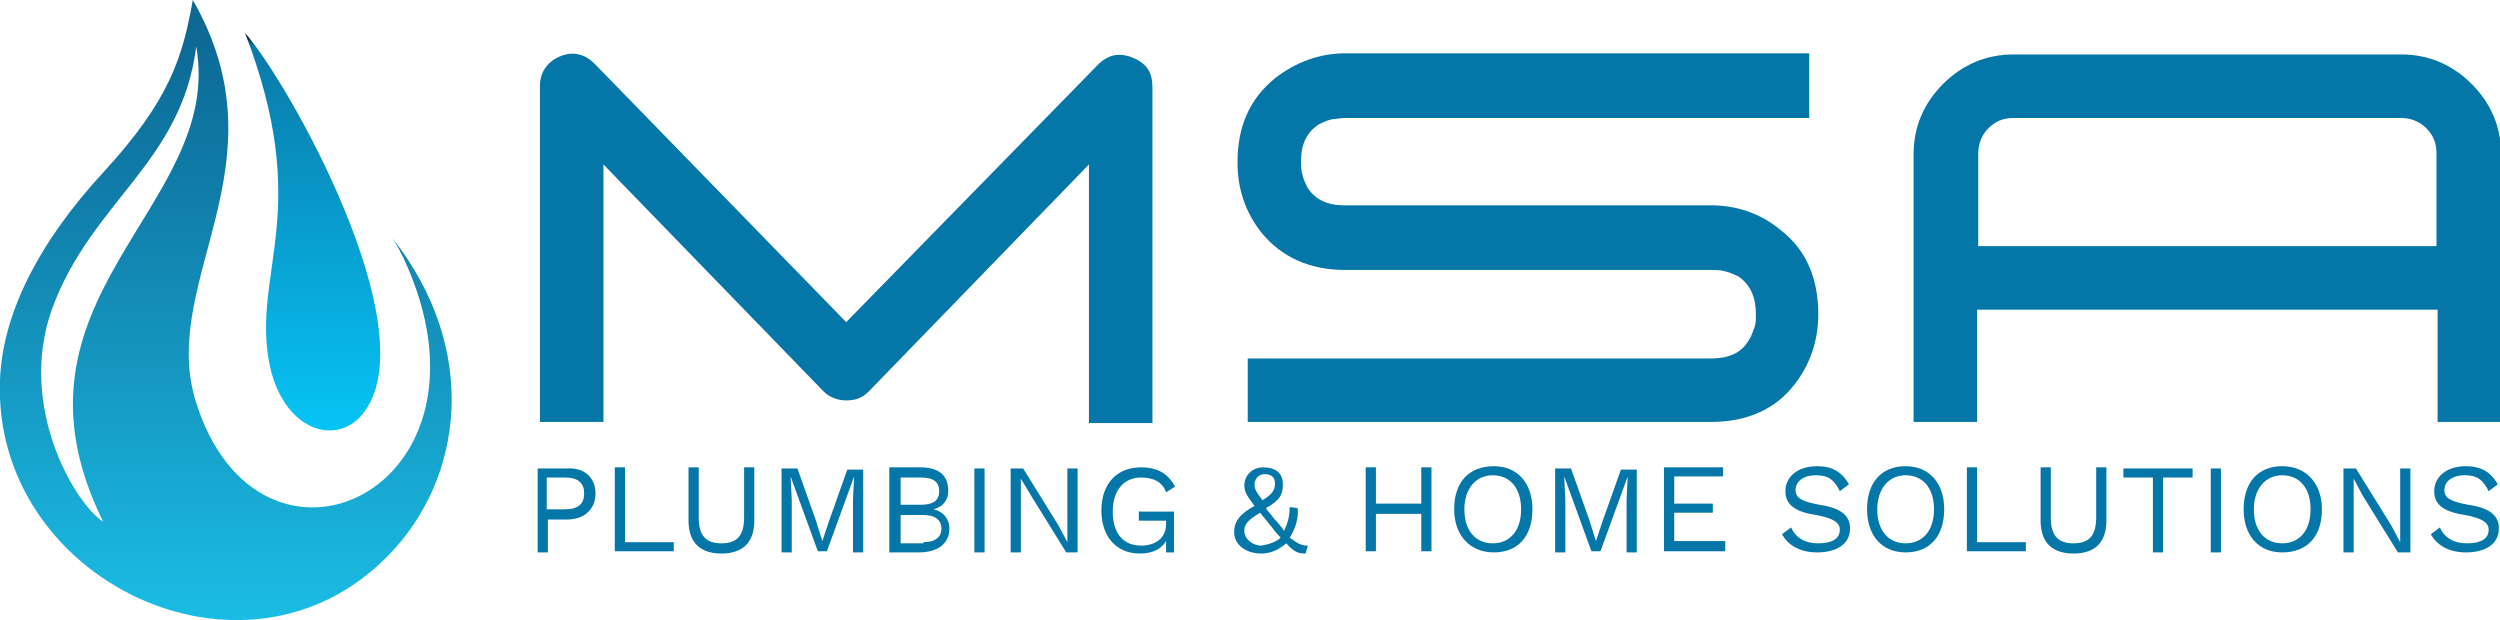
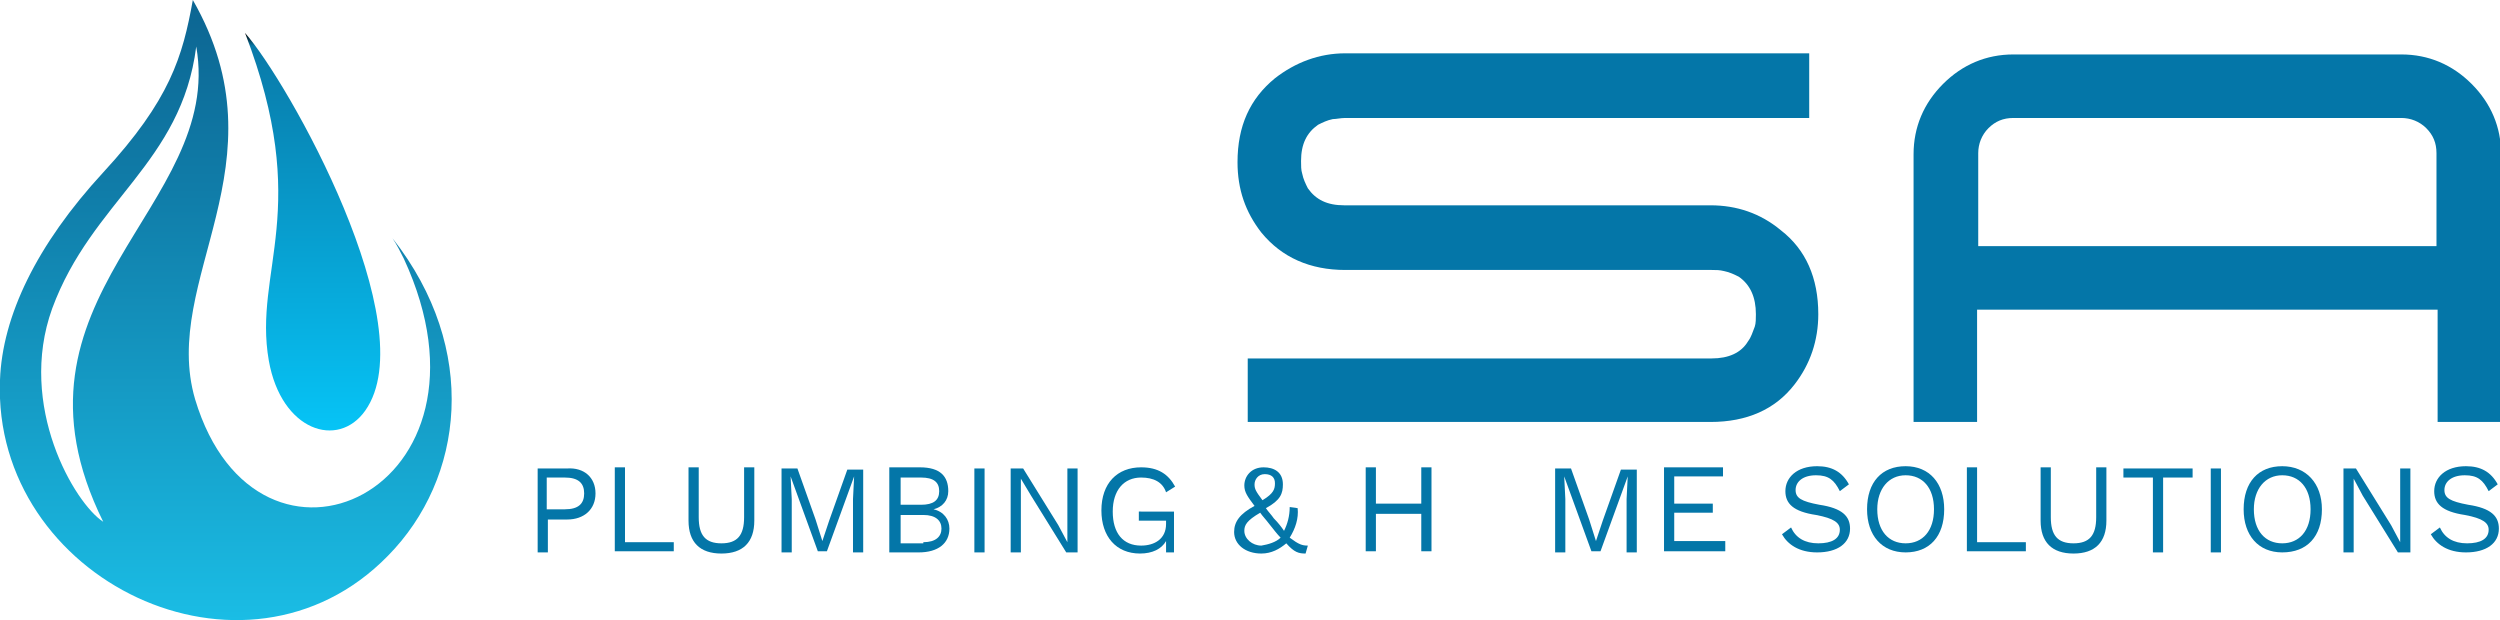
<svg xmlns="http://www.w3.org/2000/svg" version="1.1" id="Layer_1" x="0px" y="0px" viewBox="0 0 220.4 54.7" style="enable-background:new 0 0 220.4 54.7;" xml:space="preserve">
  <style type="text/css">
	.st0{fill:#0476A8;}
	.st1{fill:url(#SVGID_1_);}
	.st2{fill:url(#SVGID_00000047771936225704746280000016697645036582514847_);}
</style>
  <g>
-     <path class="st0" d="M96,14.5l-19.4,20c-0.6,0.6-1.2,0.8-2,0.8c-0.8,0-1.5-0.3-2-0.8l-19.4-20v22.7h-5.6V7.6c0-1.2,0.6-2.1,1.7-2.6   c1.1-0.5,2.2-0.3,3.1,0.6l22.2,22.8L96.8,5.7c0.9-0.9,1.9-1.1,3.1-0.6c1.2,0.5,1.7,1.3,1.7,2.6v29.6H96V14.5z M100.8,9.5L100.8,9.5   C100.7,9.6,100.8,9.5,100.8,9.5z" />
    <path class="st0" d="M159.4,10.4h-40.8c-0.4,0-0.8,0.1-1.1,0.1c-0.5,0.1-0.9,0.3-1.3,0.5c-1,0.7-1.5,1.7-1.5,3.2   c0,0.4,0,0.8,0.1,1.1c0.1,0.5,0.3,0.9,0.5,1.3c0.7,1,1.7,1.5,3.2,1.5h32.3c2.3,0,4.4,0.7,6.2,2.2c2.2,1.7,3.3,4.2,3.3,7.4   c0,2.3-0.7,4.4-2.1,6.2c-1.7,2.2-4.2,3.3-7.4,3.3H110v-5.6h40.9c1.5,0,2.6-0.5,3.2-1.5c0.3-0.4,0.4-0.8,0.6-1.3   c0.1-0.3,0.1-0.7,0.1-1.1c0-1.5-0.5-2.6-1.5-3.3c-0.4-0.2-0.8-0.4-1.3-0.5c-0.4-0.1-0.7-0.1-1.1-0.1h-32.3c-3.1,0-5.6-1.1-7.4-3.3   c-1.4-1.8-2.1-3.8-2.1-6.2c0-3.2,1.1-5.6,3.3-7.4c1.8-1.4,3.9-2.2,6.2-2.2h40.9V10.4z" />
    <path class="st0" d="M174.3,27.3v9.9h-5.6V13.6c0-2.4,0.9-4.5,2.6-6.2c1.7-1.7,3.8-2.6,6.2-2.6h34.2c2.4,0,4.5,0.9,6.2,2.6   c1.7,1.7,2.6,3.8,2.6,6.2v23.6h-5.6v-9.9H174.3z M214.8,21.7v-8.2c0-0.9-0.3-1.6-0.9-2.2c-0.6-0.6-1.4-0.9-2.2-0.9h-34.2   c-0.9,0-1.6,0.3-2.2,0.9c-0.6,0.6-0.9,1.4-0.9,2.2v8.2H214.8z" />
  </g>
  <g>
    <path class="st0" d="M52.5,43.5c0,1.4-1,2.3-2.5,2.3h-1.7v2.9h-0.9v-7.4H50C51.5,41.2,52.5,42.1,52.5,43.5z M51.5,43.5   c0-0.9-0.5-1.4-1.7-1.4h-1.6v2.8h1.6C51,44.9,51.5,44.4,51.5,43.5z" />
    <path class="st0" d="M59.4,47.8v0.8h-5.2v-7.4h0.9v6.6H59.4z" />
    <path class="st0" d="M66.5,45.9c0,1.9-1,2.9-2.9,2.9c-1.9,0-2.9-1-2.9-2.9v-4.7h0.9v4.4c0,1.6,0.6,2.3,2,2.3c1.4,0,2-0.7,2-2.3   v-4.4h0.9V45.9z" />
    <path class="st0" d="M76.1,48.7h-0.9V44l0.1-2h0l-2.4,6.6h-0.8L69.7,42h0l0.1,2v4.7h-0.9v-7.4h1.4l1.6,4.5l0.6,1.9h0l0.6-1.8   l1.6-4.5h1.4V48.7z" />
    <path class="st0" d="M78.5,41.2h2.6c1.8,0,2.5,0.8,2.5,2.1c0,0.8-0.5,1.4-1.3,1.6v0c0.9,0.2,1.4,0.9,1.4,1.7c0,1.3-1,2.1-2.7,2.1   h-2.6V41.2z M81.2,44.5c1.1,0,1.6-0.4,1.6-1.2c0-0.8-0.5-1.2-1.6-1.2h-1.8v2.4H81.2z M81.4,47.8c1.1,0,1.6-0.5,1.6-1.2   s-0.5-1.2-1.6-1.2h-2v2.5H81.4z" />
    <path class="st0" d="M86.8,48.7h-0.9v-7.4h0.9V48.7z" />
    <path class="st0" d="M95.1,48.7h-1.1l-3.1-5L90,42.2h0l0,1.2v5.3h-0.9v-7.4h1.1l3.1,5l0.8,1.5h0l0-1.2v-5.3h0.9V48.7z" />
    <path class="st0" d="M103.5,44.9v3.8h-0.7l0-1c-0.4,0.7-1.2,1.1-2.3,1.1c-2.1,0-3.4-1.5-3.4-3.8c0-2.4,1.4-3.8,3.5-3.8   c1.5,0,2.4,0.6,3,1.7l-0.8,0.5c-0.3-0.9-1.1-1.3-2.2-1.3c-1.5,0-2.5,1.1-2.5,3c0,1.9,0.9,3,2.5,3c1.2,0,2.2-0.6,2.2-1.9v-0.3h-2.4   v-0.8H103.5z" />
    <path class="st0" d="M115.3,48.1l-0.2,0.7c-0.6,0-1-0.1-1.7-0.9c-0.6,0.5-1.3,0.9-2.2,0.9c-1.4,0-2.4-0.8-2.4-1.9   c0-0.9,0.5-1.6,1.8-2.3c-0.6-0.8-0.9-1.2-0.9-1.8c0-0.8,0.6-1.6,1.7-1.6c0.9,0,1.7,0.4,1.7,1.5c0,0.8-0.2,1.4-1.5,2.1   c0.2,0.3,0.5,0.6,0.7,0.9c0.4,0.4,0.7,0.8,0.9,1.1c0.3-0.6,0.5-1.3,0.5-2.1l0.7,0.1c0.1,0.9-0.2,1.8-0.7,2.6   C114.5,48,114.8,48.1,115.3,48.1z M112.9,47.4c-0.3-0.3-0.6-0.7-1-1.2c-0.3-0.4-0.6-0.7-0.8-1c-1.2,0.7-1.4,1.1-1.4,1.6   c0,0.7,0.7,1.3,1.5,1.3C111.8,48,112.5,47.8,112.9,47.4z M110.6,42.7c0,0.4,0.1,0.6,0.7,1.4c1-0.6,1.1-1,1.1-1.5   c0-0.5-0.3-0.8-0.9-0.8S110.6,42.3,110.6,42.7z" />
    <path class="st0" d="M126.2,41.2v7.4h-0.9v-3.3h-4v3.3h-0.9v-7.4h0.9v3.2h4v-3.2H126.2z" />
-     <path class="st0" d="M135.1,44.9c0,2.4-1.3,3.8-3.4,3.8c-2.1,0-3.5-1.5-3.5-3.8c0-2.4,1.3-3.8,3.5-3.8   C133.8,41.1,135.1,42.6,135.1,44.9z M129.1,44.9c0,1.9,1,3,2.5,3s2.5-1.1,2.5-3c0-1.9-1-3-2.5-3S129.1,43.1,129.1,44.9z" />
    <path class="st0" d="M144.3,48.7h-0.9V44l0.1-2h0l-2.4,6.6h-0.8l-2.4-6.6h0l0.1,2v4.7h-0.9v-7.4h1.4l1.6,4.5l0.6,1.9h0l0.6-1.8   l1.6-4.5h1.4V48.7z" />
    <path class="st0" d="M152.1,47.8v0.8h-5.4v-7.4h5.2v0.8h-4.3v2.4h3.4v0.8h-3.4v2.5H152.1z" />
    <path class="st0" d="M163,42.7l-0.8,0.6c-0.5-1-1-1.4-2.1-1.4c-1.2,0-1.8,0.6-1.8,1.3c0,0.7,0.5,1,2.1,1.3c2,0.3,2.7,1,2.7,2.1   c0,1.3-1.1,2.1-2.9,2.1c-1.6,0-2.6-0.7-3.1-1.6l0.8-0.6c0.4,0.9,1.2,1.4,2.4,1.4c1.2,0,1.9-0.4,1.9-1.2c0-0.6-0.5-1-2.1-1.3   c-2-0.3-2.7-1-2.7-2.1c0-1.2,1-2.2,2.8-2.2C161.5,41.1,162.4,41.6,163,42.7z" />
    <path class="st0" d="M171.4,44.9c0,2.4-1.3,3.8-3.4,3.8c-2.1,0-3.4-1.5-3.4-3.8c0-2.4,1.3-3.8,3.4-3.8   C170.1,41.1,171.4,42.6,171.4,44.9z M165.5,44.9c0,1.9,1,3,2.5,3s2.5-1.1,2.5-3c0-1.9-1-3-2.5-3S165.5,43.1,165.5,44.9z" />
    <path class="st0" d="M178.6,47.8v0.8h-5.2v-7.4h0.9v6.6H178.6z" />
    <path class="st0" d="M185.7,45.9c0,1.9-1,2.9-2.9,2.9c-1.9,0-2.9-1-2.9-2.9v-4.7h0.9v4.4c0,1.6,0.6,2.3,2,2.3c1.4,0,2-0.7,2-2.3   v-4.4h0.9V45.9z" />
    <path class="st0" d="M193.3,42.1h-2.6v6.6h-0.9v-6.6h-2.6v-0.8h6.1V42.1z" />
    <path class="st0" d="M195.8,48.7h-0.9v-7.4h0.9V48.7z" />
    <path class="st0" d="M204.7,44.9c0,2.4-1.3,3.8-3.5,3.8c-2.1,0-3.4-1.5-3.4-3.8c0-2.4,1.3-3.8,3.4-3.8   C203.3,41.1,204.7,42.6,204.7,44.9z M198.7,44.9c0,1.9,1,3,2.5,3s2.5-1.1,2.5-3c0-1.9-1-3-2.5-3S198.7,43.1,198.7,44.9z" />
    <path class="st0" d="M212.5,48.7h-1.1l-3.1-5l-0.8-1.5h0l0,1.2v5.3h-0.9v-7.4h1.1l3.1,5l0.8,1.5h0l0-1.2v-5.3h0.9V48.7z" />
    <path class="st0" d="M220.2,42.7l-0.8,0.6c-0.5-1-1-1.4-2.1-1.4c-1.2,0-1.8,0.6-1.8,1.3c0,0.7,0.5,1,2.1,1.3c2,0.3,2.7,1,2.7,2.1   c0,1.3-1.1,2.1-2.9,2.1c-1.6,0-2.6-0.7-3.1-1.6l0.8-0.6c0.4,0.9,1.2,1.4,2.4,1.4c1.2,0,1.9-0.4,1.9-1.2c0-0.6-0.5-1-2.1-1.3   c-2-0.3-2.7-1-2.7-2.1c0-1.2,1-2.2,2.8-2.2C218.7,41.1,219.6,41.6,220.2,42.7z" />
  </g>
  <g>
    <linearGradient id="SVGID_1_" gradientUnits="userSpaceOnUse" x1="19.939" y1="54.682" x2="19.939" y2="0">
      <stop offset="0" style="stop-color:#1ABDE5" />
      <stop offset="2.709353e-02" style="stop-color:#1ABAE2" />
      <stop offset="0.686" style="stop-color:#107DA9" />
      <stop offset="1" style="stop-color:#0C6592" />
    </linearGradient>
    <path class="st1" d="M34.6,21c7.7,9.8,6.3,21.2-0.4,28C21.6,61.9-0.7,51.1,0,33.5c0.2-5.6,3.2-11.9,9.1-18.3C15,8.8,16.1,5,17,0   c8.3,14.5-2.9,24.6,0.2,35.2c5.5,18.3,27.9,8.1,18.4-12.4C35.3,22.2,35,21.6,34.6,21L34.6,21z M9.1,46   c-9.8-19.8,10.7-27.7,8.2-41.9C16,14.4,8.1,17.7,4.6,27.2C1.5,35.8,6.6,44.4,9.1,46z" />
    <linearGradient id="SVGID_00000091005663979925122090000009167344303061109927_" gradientUnits="userSpaceOnUse" x1="27.588" y1="37.991" x2="27.588" y2="2.936">
      <stop offset="0" style="stop-color:#06C4F6" />
      <stop offset="0.968" style="stop-color:#097AA9" />
      <stop offset="1" style="stop-color:#000000" />
    </linearGradient>
    <path style="fill:url(#SVGID_00000091005663979925122090000009167344303061109927_);" d="M21.6,2.9c6,15.6,0.7,20.9,2.1,28.9   c1.1,6.2,6.1,7.8,8.5,4.4C37.5,28.7,25.4,7.2,21.6,2.9z" />
  </g>
</svg>